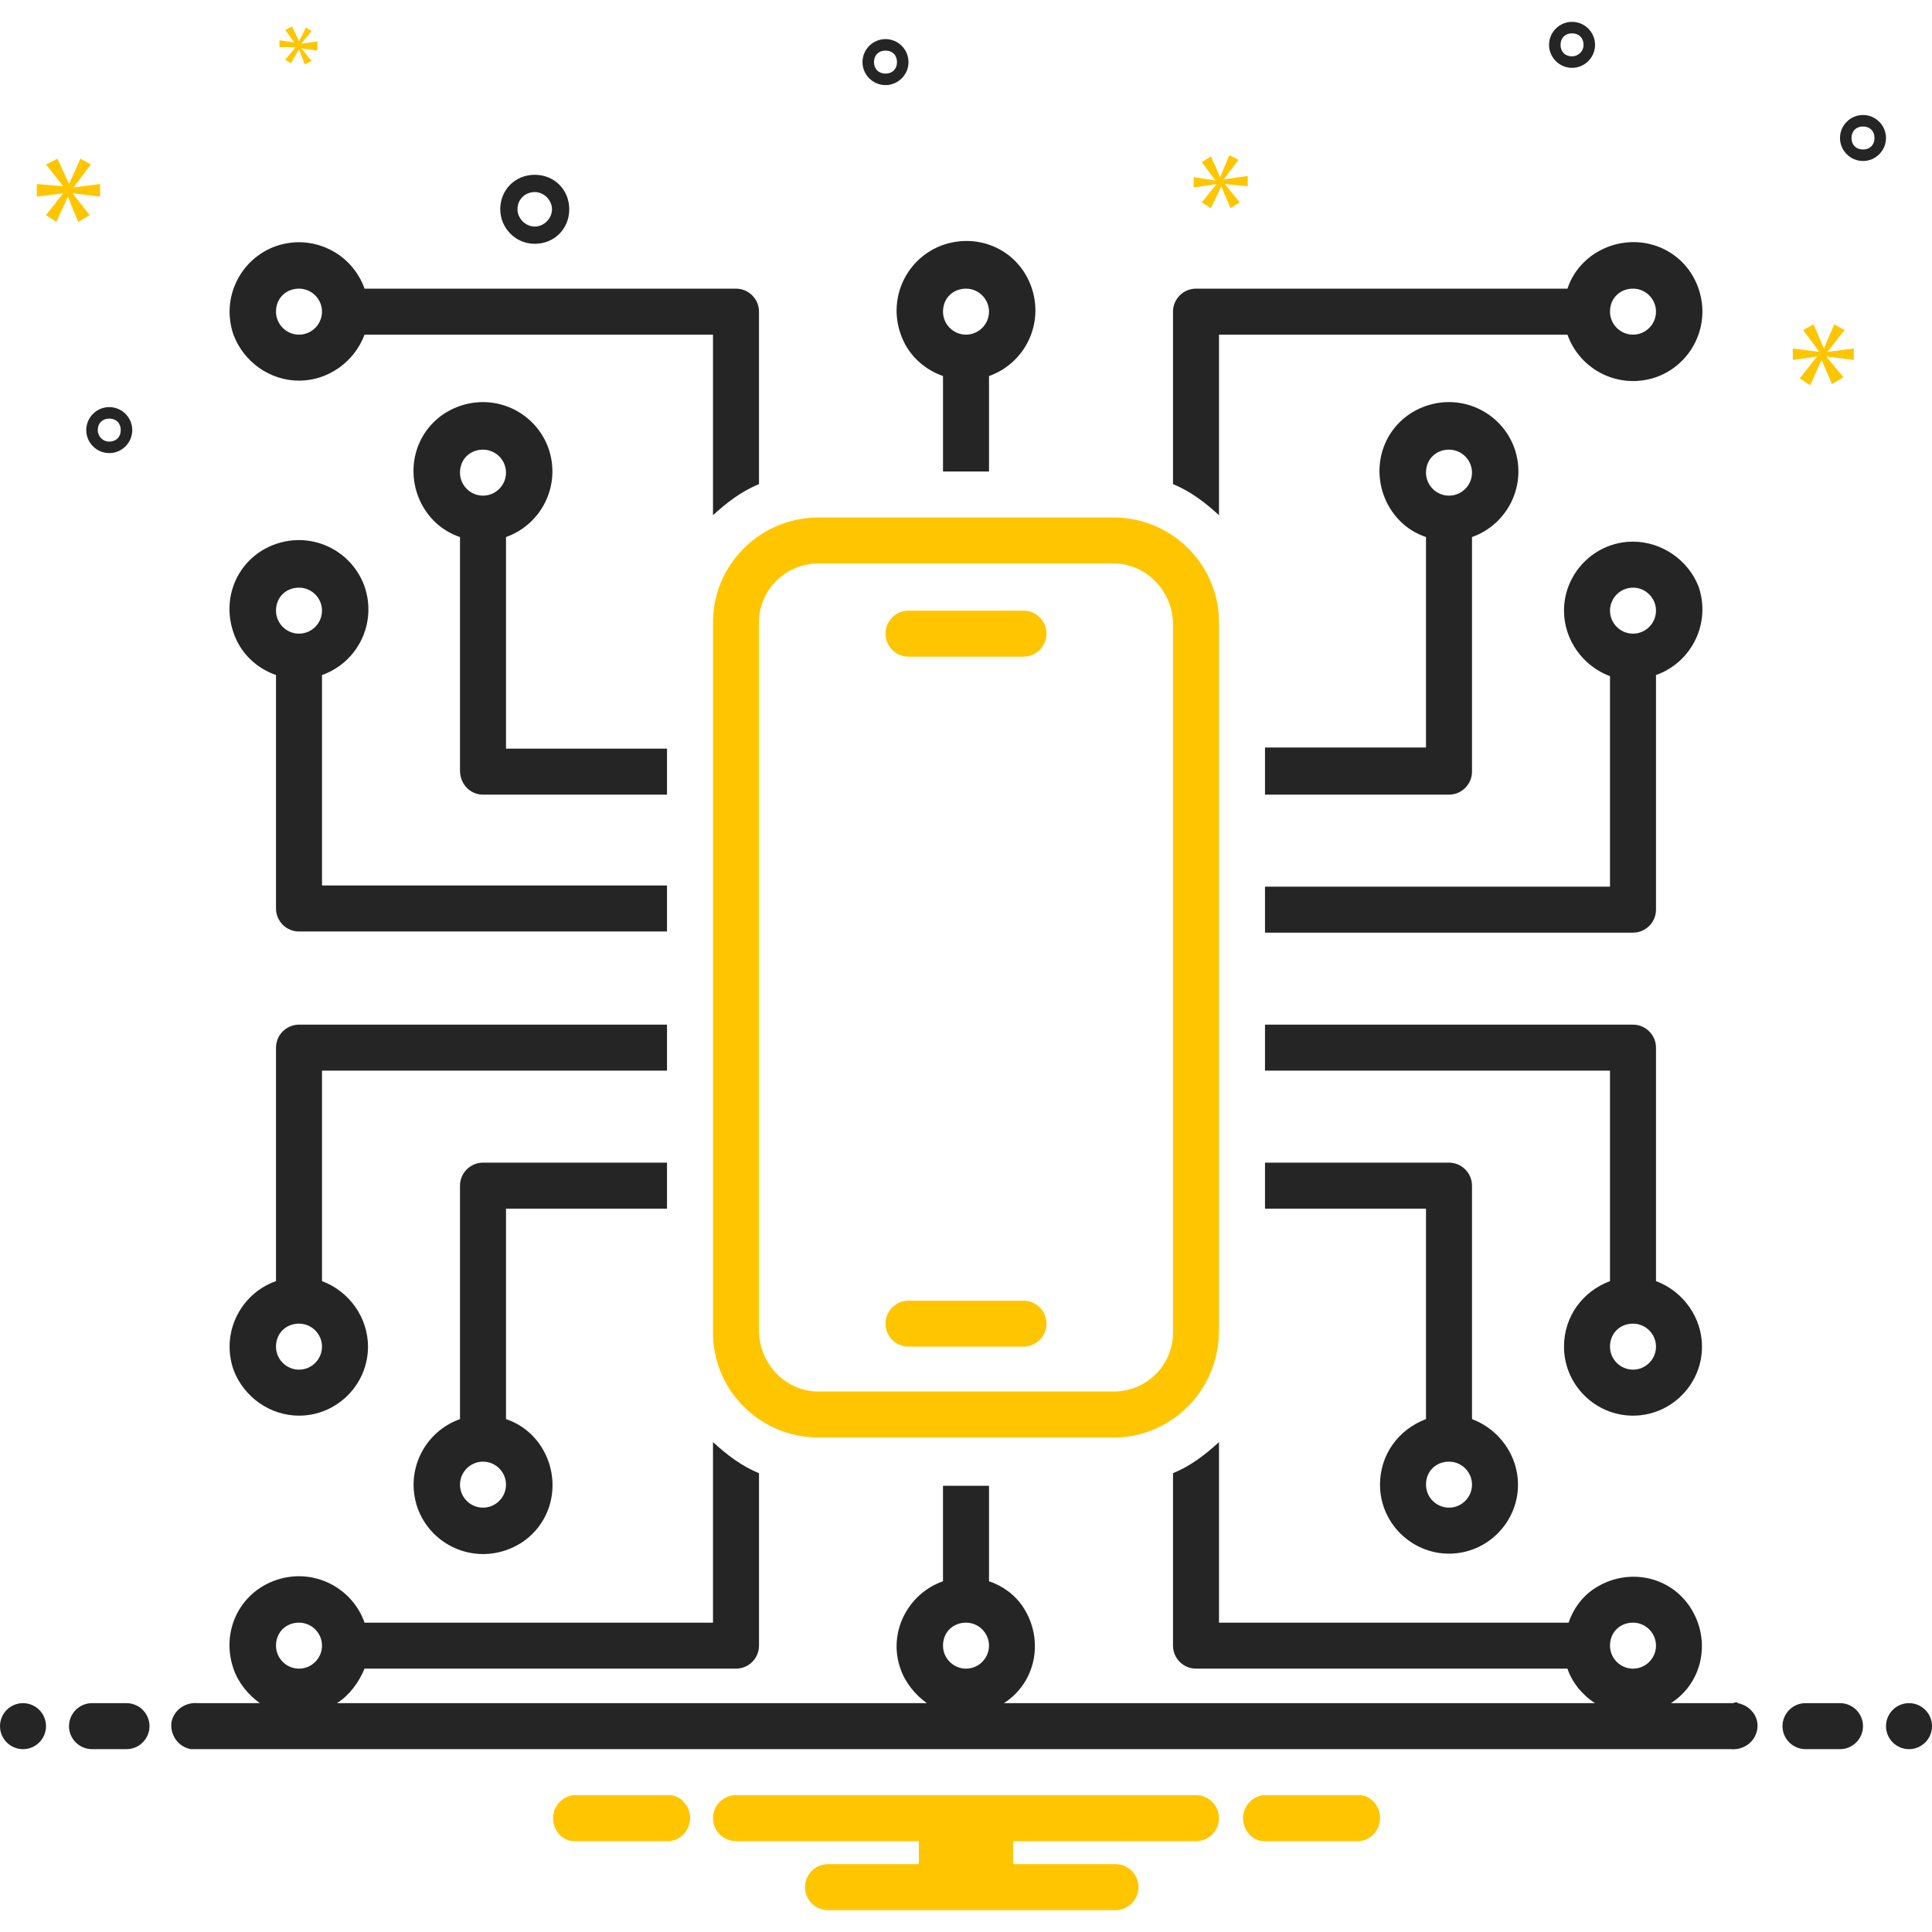
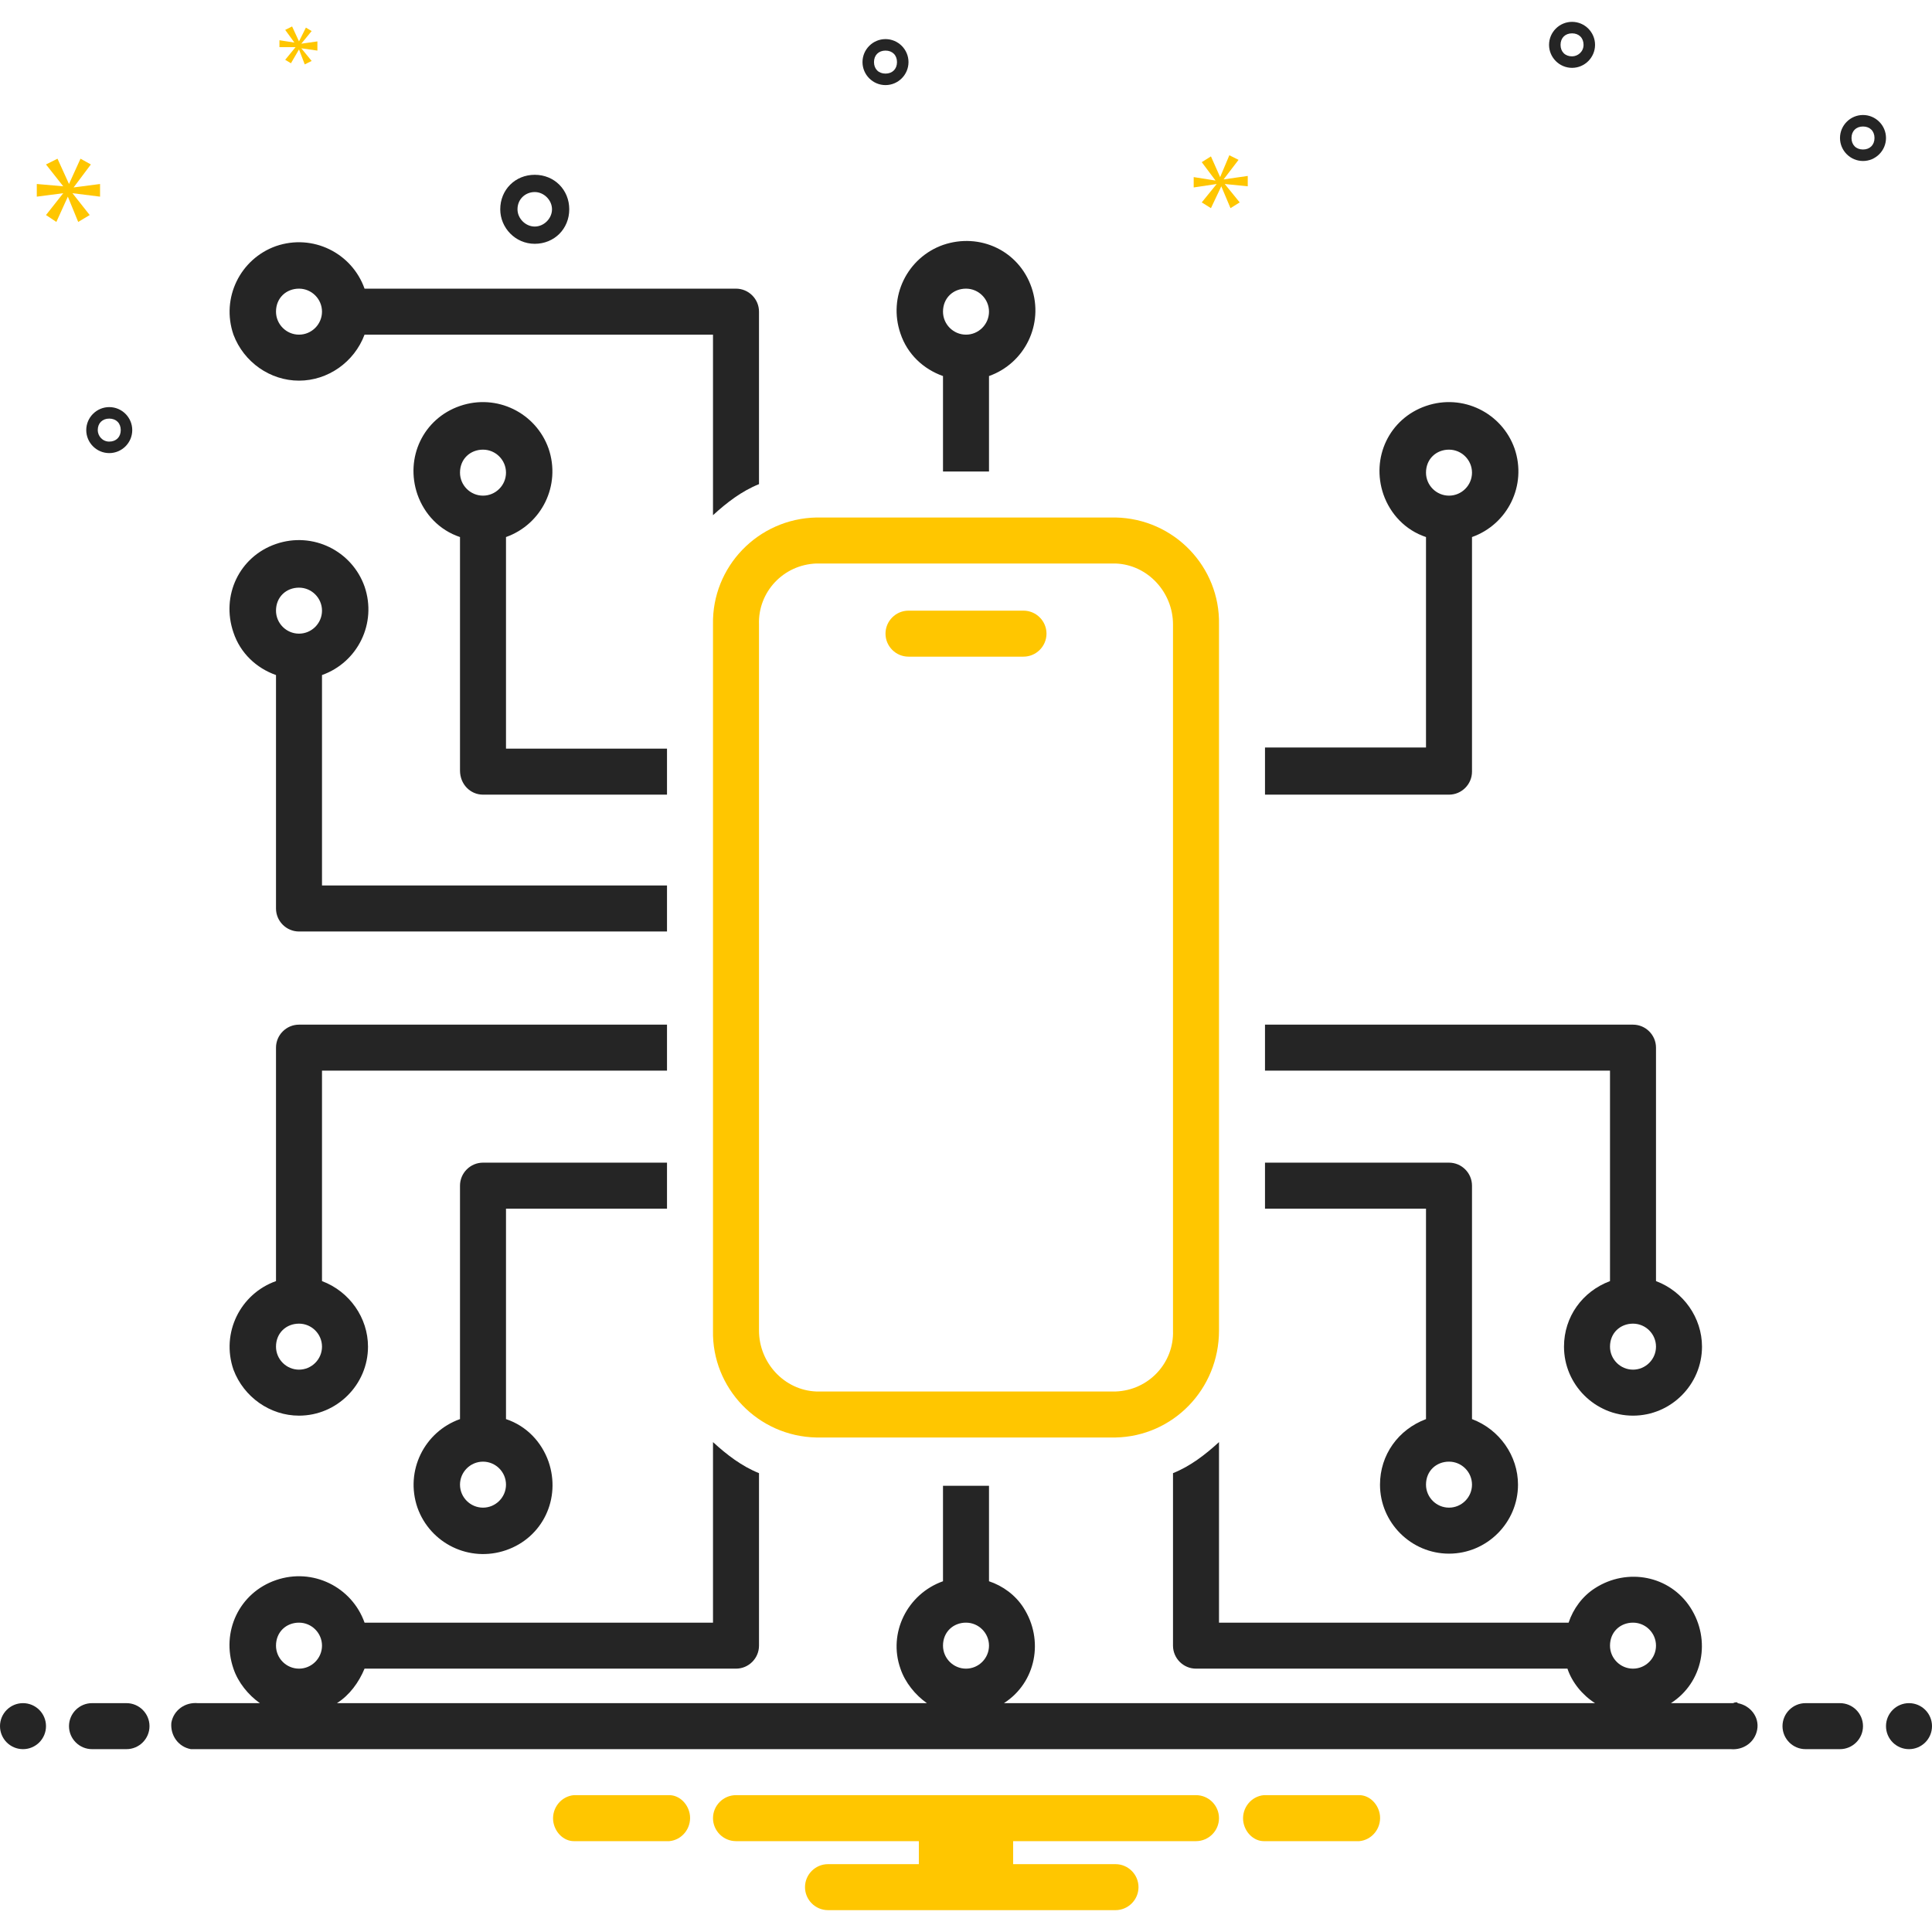
<svg xmlns="http://www.w3.org/2000/svg" version="1.1" id="Layer_1" x="0px" y="0px" viewBox="0 0 168 168" style="enable-background:new 0 0 168 168" xml:space="preserve">
  <style type="text/css">.st0{fill:#252525;}
	.st1{fill:#FFC600;}</style>
  <path class="st0" d="M46.5,21.2c1.7,0,3-1.3,3-3s-1.3-3-3-3s-3,1.3-3,3C43.5,19.8,44.8,21.2,46.5,21.2z M46.5,16.7  c0.8,0,1.5,0.7,1.5,1.5s-0.7,1.5-1.5,1.5S45,19,45,18.2C45,17.3,45.7,16.7,46.5,16.7z" />
  <path class="st0" d="M162,10c-1.1,0-2,0.9-2,2s0.9,2,2,2s2-0.9,2-2C164,10.9,163.1,10,162,10z M162,13c-0.6,0-1-0.4-1-1s0.4-1,1-1  s1,0.4,1,1C163,12.6,162.6,13,162,13z" />
  <path class="st0" d="M77,3.4c-1.1,0-2,0.9-2,2s0.9,2,2,2s2-0.9,2-2l0,0C79,4.3,78.1,3.4,77,3.4z M77,6.4c-0.6,0-1-0.4-1-1s0.4-1,1-1  s1,0.4,1,1C78,6,77.6,6.4,77,6.4z" />
  <path class="st0" d="M136.7,1.9c-1.1,0-2,0.9-2,2s0.9,2,2,2s2-0.9,2-2l0,0C138.7,2.8,137.8,1.9,136.7,1.9z M136.7,4.9  c-0.6,0-1-0.4-1-1s0.4-1,1-1s1,0.4,1,1C137.7,4.5,137.2,4.9,136.7,4.9z" />
  <path class="st0" d="M11.5,37.4c0-1.1-0.9-2-2-2s-2,0.9-2,2s0.9,2,2,2C10.6,39.4,11.5,38.5,11.5,37.4z M8.5,37.4c0-0.6,0.4-1,1-1  s1,0.4,1,1s-0.4,1-1,1C8.9,38.4,8.5,37.9,8.5,37.4z" />
  <path class="st1" d="M6.4,16.3l1.5-2L7,13.8L6,16h0l-1-2.2l-1,0.5l1.5,1.9v0L3.2,16v1.1l2.3-0.3v0l-1.5,1.9l0.9,0.6l1-2.2h0l0.9,2.2  l1-0.6l-1.5-1.9v0l2.4,0.3V16L6.4,16.3L6.4,16.3z" />
  <path class="st1" d="M25.7,4.1l-0.9,1.1l0.5,0.3L26,4.3h0l0.5,1.3l0.6-0.3l-0.9-1.1v0l1.4,0.2V3.6l-1.4,0.2v0l0.9-1.1l-0.5-0.3  L26,3.6h0l-0.6-1.3l-0.6,0.3l0.8,1.1v0l-1.3-0.2v0.6L25.7,4.1L25.7,4.1z" />
-   <path class="st1" d="M161.2,31.3v-1l-2.3,0.3v0l1.5-1.9l-0.9-0.5l-0.9,2.1h0l-0.9-2.1l-0.9,0.5l1.4,1.9v0l-2.3-0.3v1L158,31v0  l-1.5,1.9l0.9,0.6l1-2.2h0l0.9,2.1l1-0.6l-1.5-1.8v0L161.2,31.3z" />
  <path class="st1" d="M106.4,15.6l1.3-1.7l-0.8-0.4l-0.8,1.9h0l-0.8-1.8l-0.8,0.5l1.2,1.6v0l-1.9-0.3v0.9l2-0.3v0l-1.3,1.6l0.8,0.5  l0.9-1.9h0l0.8,1.9l0.8-0.5l-1.3-1.6v0l2,0.2v-0.9L106.4,15.6L106.4,15.6z" />
  <path class="st1" d="M118.2,156.1h-8.3c-1.1,0.1-1.9,1.1-1.8,2.2c0.1,1,0.9,1.8,1.8,1.8h8.3c1.1-0.1,1.9-1.1,1.8-2.2  C119.9,156.9,119.1,156.1,118.2,156.1z" />
  <path class="st1" d="M58.2,156.1h-8.3c-1.1,0.1-1.9,1.1-1.8,2.2c0.1,1,0.9,1.8,1.8,1.8h8.3c1.1-0.1,1.9-1.1,1.8-2.2  C59.9,156.9,59.1,156.1,58.2,156.1z" />
  <path class="st1" d="M104,156.1H64c-1.1,0-2,0.9-2,2s0.9,2,2,2h15.9v2H72c-1.1,0-2,0.9-2,2s0.9,2,2,2h25c1.1,0,2-0.9,2-2s-0.9-2-2-2  h-8.9v-2H104c1.1,0,2-0.9,2-2S105.1,156.1,104,156.1z" />
  <path class="st0" d="M26,33.1c2.5,0,4.8-1.6,5.7-4H62v15.7c1.2-1.1,2.5-2.1,4-2.7v-15c0-1.1-0.9-2-2-2H31.7  c-1.1-3.1-4.5-4.8-7.7-3.7c-3.1,1.1-4.8,4.5-3.7,7.7C21.2,31.5,23.5,33.1,26,33.1z M26,25.1c1.1,0,2,0.9,2,2s-0.9,2-2,2s-2-0.9-2-2  C24,25.9,24.9,25.1,26,25.1z" />
  <path class="st0" d="M82,32.7v8.3h4v-8.3c3.1-1.1,4.8-4.5,3.7-7.7s-4.5-4.8-7.7-3.7c-3.1,1.1-4.8,4.5-3.7,7.7  C78.9,30.8,80.3,32.1,82,32.7z M84,25.1c1.1,0,2,0.9,2,2s-0.9,2-2,2s-2-0.9-2-2C82,25.9,82.9,25.1,84,25.1z" />
  <path class="st0" d="M26,123.1c3.3,0,6-2.7,6-6c0-2.5-1.6-4.8-4-5.7V93.1h30v-4H26c-1.1,0-2,0.9-2,2v20.3c-3.1,1.1-4.8,4.5-3.7,7.7  C21.2,121.5,23.5,123.1,26,123.1z M26,115.1c1.1,0,2,0.9,2,2s-0.9,2-2,2s-2-0.9-2-2C24,115.9,24.9,115.1,26,115.1z" />
  <path class="st0" d="M136,117.1c0,3.3,2.7,6,6,6c3.3,0,6-2.7,6-6c0-2.5-1.6-4.8-4-5.7V91.1c0-1.1-0.9-2-2-2h-32v4h30v18.3  C137.6,112.3,136,114.5,136,117.1z M142,115.1c1.1,0,2,0.9,2,2s-0.9,2-2,2s-2-0.9-2-2C140,115.9,140.9,115.1,142,115.1z" />
  <path class="st1" d="M62,54.3v61.4c-0.1,5,3.9,9.2,9,9.3H97c5-0.1,9-4.2,9-9.3V54.3c0.1-5-3.9-9.2-9-9.3H71  C65.9,45.1,61.9,49.3,62,54.3z M66,54.3c-0.1-2.8,2.1-5.2,5-5.3H97c2.8,0.1,5,2.5,5,5.3v61.4c0.1,2.8-2.1,5.2-5,5.3H71  c-2.8-0.1-5-2.5-5-5.3V54.3z" />
-   <path class="st1" d="M79,117.1h10c1.1,0,2-0.9,2-2s-0.9-2-2-2H79c-1.1,0-2,0.9-2,2S77.9,117.1,79,117.1z" />
  <path class="st1" d="M79,57.1h10c1.1,0,2-0.9,2-2s-0.9-2-2-2H79c-1.1,0-2,0.9-2,2S77.9,57.1,79,57.1z" />
  <g>
    <path class="st0" d="M42,69.1h16v-4H44V46.7c3.1-1.1,4.8-4.5,3.7-7.7c-1.1-3.1-4.5-4.8-7.7-3.7s-4.8,4.5-3.7,7.7   c0.6,1.7,1.9,3.1,3.7,3.7v20.3C40,68.2,40.9,69.1,42,69.1z M42,39.1c1.1,0,2,0.9,2,2s-0.9,2-2,2s-2-0.9-2-2   C40,39.9,40.9,39.1,42,39.1z" />
    <path class="st0" d="M24,58.7v20.3c0,1.1,0.9,2,2,2h32v-4H28V58.7c3.1-1.1,4.8-4.5,3.7-7.7c-1.1-3.1-4.5-4.8-7.7-3.7   s-4.8,4.5-3.7,7.7C20.9,56.8,22.3,58.1,24,58.7z M26,51.1c1.1,0,2,0.9,2,2s-0.9,2-2,2s-2-0.9-2-2C24,51.9,24.9,51.1,26,51.1z" />
-     <path class="st0" d="M142,47.1c-3.3,0-6,2.7-6,6c0,2.5,1.6,4.8,4,5.7v18.3h-30v4h32c1.1,0,2-0.9,2-2V58.7c3.1-1.1,4.8-4.5,3.7-7.7   C146.8,48.7,144.5,47.1,142,47.1z M142,55.1c-1.1,0-2-0.9-2-2s0.9-2,2-2s2,0.9,2,2C144,54.2,143.1,55.1,142,55.1z" />
    <path class="st0" d="M58,105.1v-4H42c-1.1,0-2,0.9-2,2v20.3c-3.1,1.1-4.8,4.5-3.7,7.7c1.1,3.1,4.5,4.8,7.7,3.7s4.8-4.5,3.7-7.7   c-0.6-1.7-1.9-3.1-3.7-3.7v-18.3H58z M42,131.1c-1.1,0-2-0.9-2-2s0.9-2,2-2s2,0.9,2,2C44,130.2,43.1,131.1,42,131.1z" />
    <path class="st0" d="M120,129.1c0,3.3,2.7,6,6,6c3.3,0,6-2.7,6-6c0-2.5-1.6-4.8-4-5.7v-20.3c0-1.1-0.9-2-2-2h-16v4h14v18.3   C121.6,124.3,120,126.5,120,129.1z M126,127.1c1.1,0,2,0.9,2,2s-0.9,2-2,2s-2-0.9-2-2C124,127.9,124.9,127.1,126,127.1z" />
    <path class="st0" d="M110,65.1v4h16c1.1,0,2-0.9,2-2V46.7c3.1-1.1,4.8-4.5,3.7-7.7c-1.1-3.1-4.5-4.8-7.7-3.7s-4.8,4.5-3.7,7.7   c0.6,1.7,1.9,3.1,3.7,3.7v18.3H110z M126,39.1c1.1,0,2,0.9,2,2s-0.9,2-2,2s-2-0.9-2-2C124,39.9,124.9,39.1,126,39.1z" />
-     <path class="st0" d="M106,29.1h30.3c1.1,3.1,4.5,4.8,7.7,3.7c3.1-1.1,4.8-4.5,3.7-7.7s-4.5-4.8-7.7-3.7c-1.7,0.6-3.1,1.9-3.7,3.7   H104c-1.1,0-2,0.9-2,2v15c1.5,0.6,2.8,1.6,4,2.7V29.1z M142,25.1c1.1,0,2,0.9,2,2s-0.9,2-2,2s-2-0.9-2-2   C140,25.9,140.9,25.1,142,25.1z" />
    <circle class="st0" cx="2" cy="150.1" r="2" />
    <path class="st0" d="M11,148.1H8c-1.1,0-2,0.9-2,2s0.9,2,2,2h3c1.1,0,2-0.9,2-2S12.1,148.1,11,148.1z" />
    <path class="st0" d="M160,148.1h-3c-1.1,0-2,0.9-2,2s0.9,2,2,2h3c1.1,0,2-0.9,2-2S161.1,148.1,160,148.1z" />
    <circle class="st0" cx="166" cy="150.1" r="2" />
    <path class="st0" d="M150.7,148.1h-5.4c2.8-1.8,3.5-5.5,1.7-8.3s-5.5-3.5-8.3-1.7c-1.1,0.7-1.9,1.8-2.3,3H106v-15.7   c-1.2,1.1-2.5,2.1-4,2.7v15c0,1.1,0.9,2,2,2h32.3c0.4,1.2,1.3,2.3,2.4,3H87.3c2.8-1.8,3.5-5.5,1.7-8.3c-0.7-1.1-1.8-1.9-3-2.3v-8.3   h-4v8.3c-3.1,1.1-4.8,4.5-3.7,7.6c0.4,1.2,1.3,2.3,2.3,3H29.3c1.1-0.7,1.9-1.8,2.4-3H64c1.1,0,2-0.9,2-2v-15   c-1.5-0.6-2.8-1.6-4-2.7v15.7H31.7c-1.1-3.1-4.5-4.8-7.7-3.7s-4.8,4.5-3.7,7.7c0.4,1.2,1.3,2.3,2.3,3h-5.4   c-1.1-0.1-2.1,0.6-2.3,1.7c-0.1,1.1,0.6,2.1,1.7,2.3c0.2,0,0.3,0,0.5,0h133.4c1.1,0.1,2.1-0.6,2.3-1.7s-0.6-2.1-1.7-2.3   C151.1,148,150.9,148,150.7,148.1z M142,141.1c1.1,0,2,0.9,2,2s-0.9,2-2,2s-2-0.9-2-2C140,141.9,140.9,141.1,142,141.1z M84,141.1   c1.1,0,2,0.9,2,2s-0.9,2-2,2s-2-0.9-2-2C82,141.9,82.9,141.1,84,141.1z M26,141.1c1.1,0,2,0.9,2,2s-0.9,2-2,2s-2-0.9-2-2   C24,141.9,24.9,141.1,26,141.1z" />
  </g>
</svg>